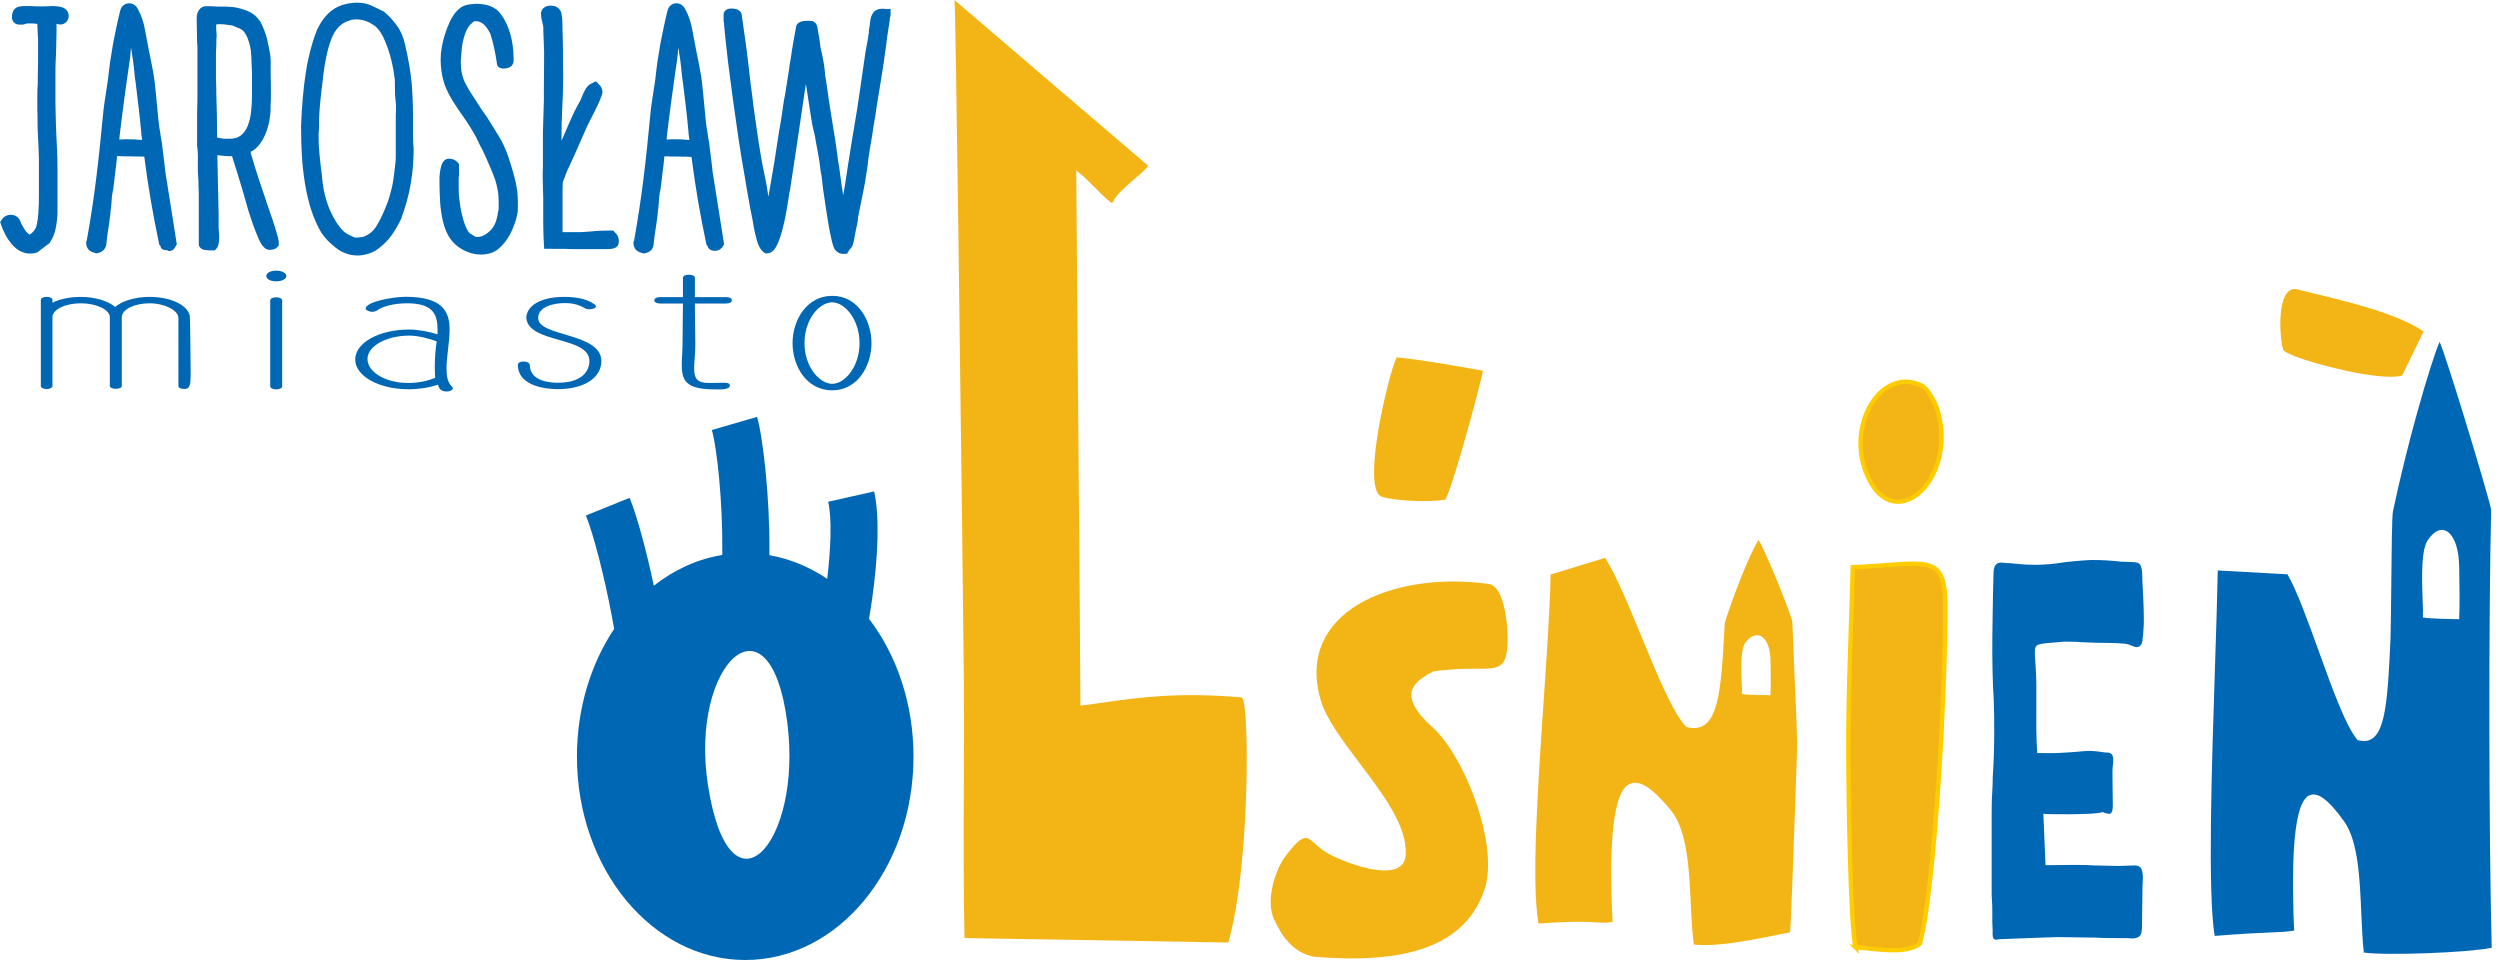
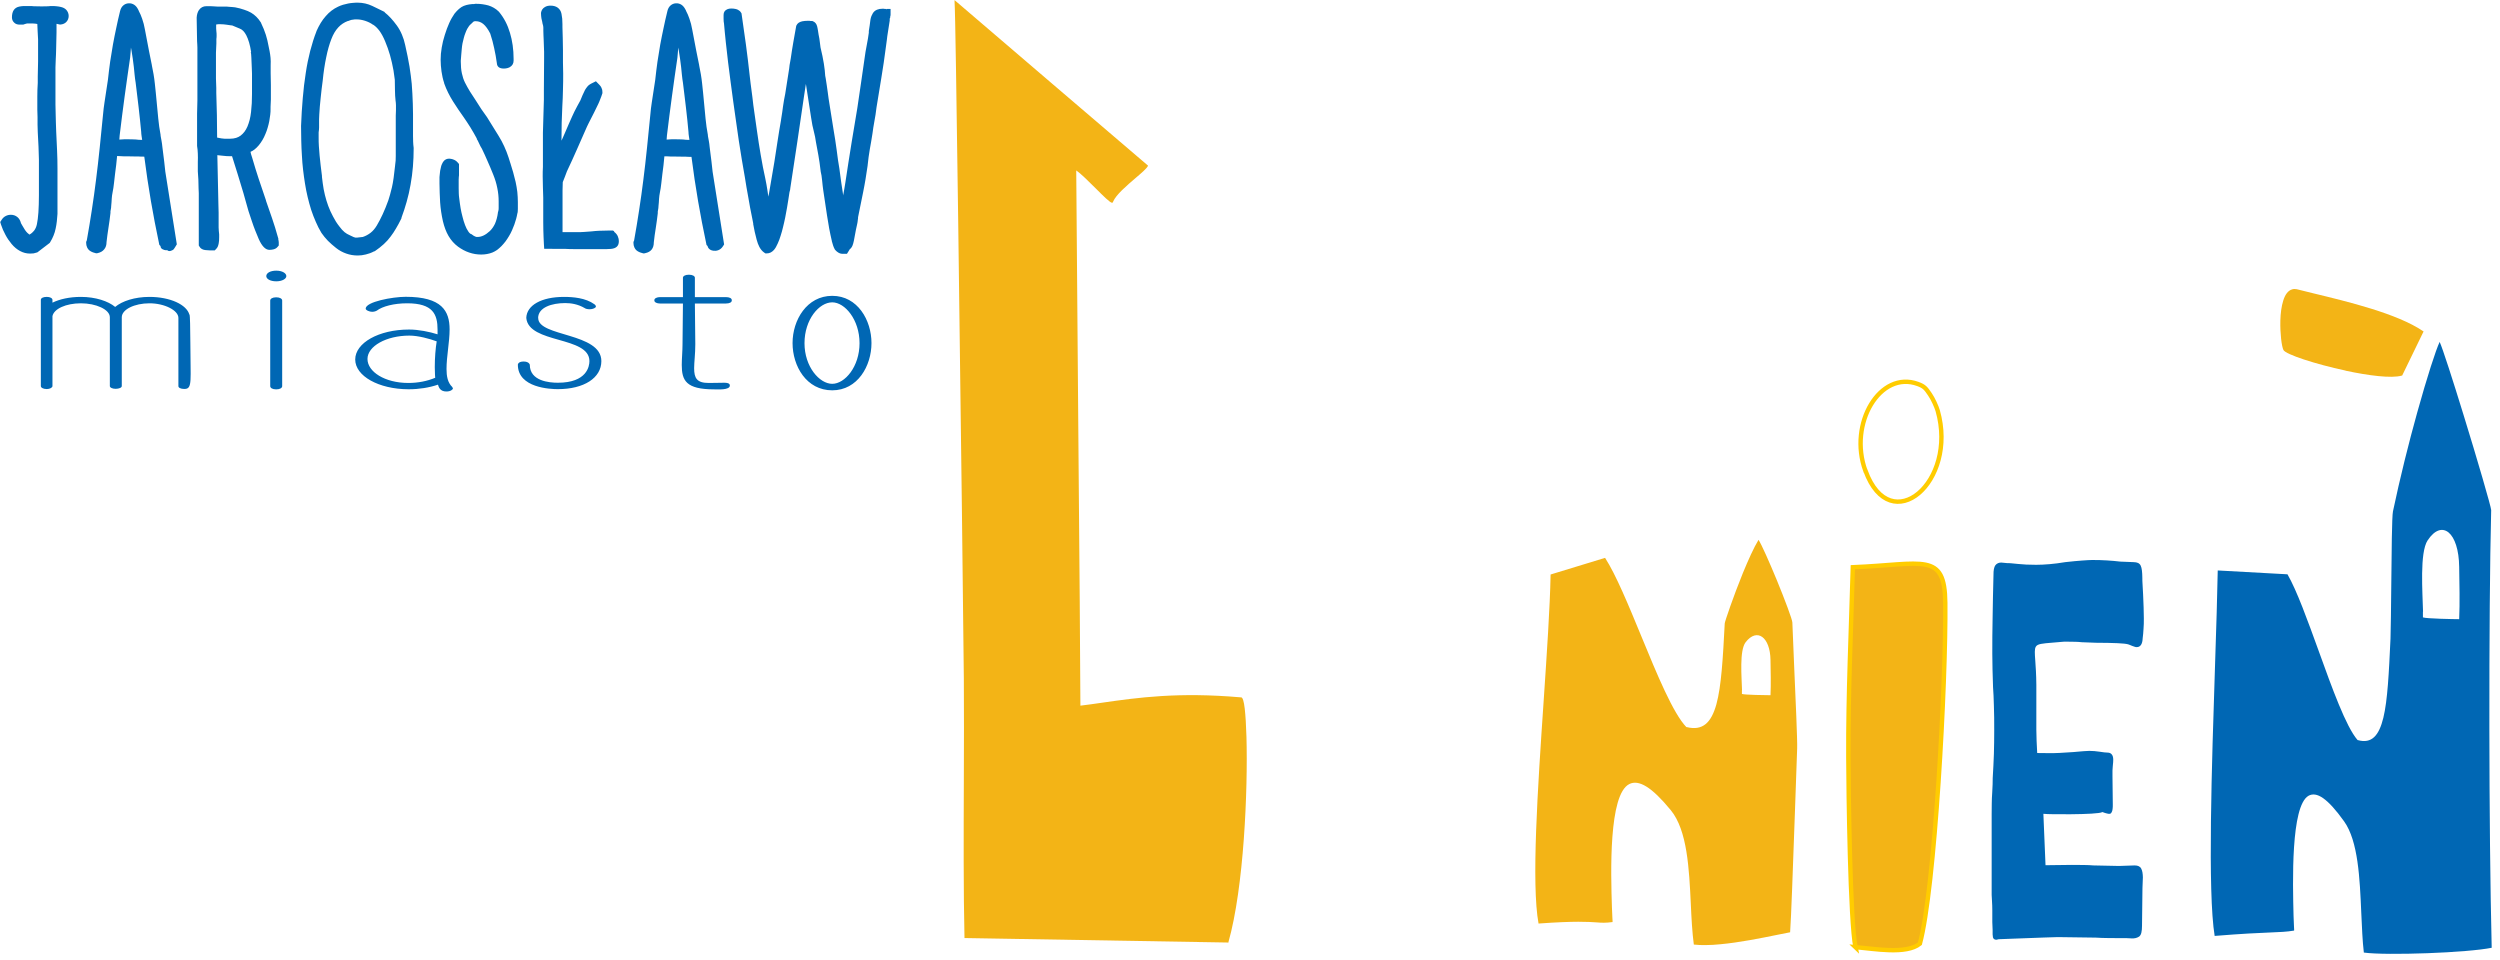
<svg xmlns="http://www.w3.org/2000/svg" width="125" height="48" viewBox="0 0 125 48" fill="none">
  <g id="Logo" clip-path="url(#clip0_4121_48538)">
-     <path id="Vector" d="M35.395 39.234C36.472 46.262 40.151 42.188 39.362 36.11C38.487 29.386 34.467 33.188 35.395 39.234ZM43.707 24.571C43.995 25.845 43.894 27.919 43.611 29.914C43.563 30.255 43.51 30.602 43.451 30.938C44.833 32.75 45.675 35.171 45.675 37.827C45.675 40.637 44.736 43.175 43.212 45.02C41.687 46.865 39.586 48 37.261 48C34.936 48 32.835 46.859 31.31 45.02C29.791 43.18 28.847 40.637 28.847 37.827C28.847 35.411 29.545 33.188 30.708 31.444C30.67 31.225 30.628 30.996 30.585 30.772C30.217 28.821 29.684 26.736 29.295 25.776L31.481 24.891C31.849 25.792 32.318 27.52 32.691 29.285C33.704 28.49 34.867 27.951 36.114 27.749V27.498C36.136 25.163 35.858 22.406 35.592 21.5L37.853 20.844C38.162 21.899 38.492 24.982 38.471 27.514C38.471 27.594 38.471 27.68 38.471 27.759C39.506 27.941 40.481 28.351 41.361 28.943C41.542 27.408 41.601 25.941 41.409 25.088L43.707 24.571Z" fill="#0067B4" />
    <path id="Vector_2" d="M41.612 15.117C42.246 15.117 42.977 15.986 42.977 17.159C42.977 18.332 42.246 19.191 41.612 19.191C40.977 19.191 40.225 18.343 40.225 17.159C40.225 15.975 40.956 15.117 41.612 15.117ZM41.612 19.516C42.881 19.516 43.574 18.295 43.574 17.154C43.574 16.013 42.881 14.792 41.612 14.792C40.343 14.792 39.628 16.002 39.628 17.154C39.628 18.305 40.322 19.516 41.612 19.516ZM36.301 15.175C36.472 15.175 36.589 15.117 36.589 15.026V15.005C36.589 14.914 36.472 14.856 36.301 14.856H34.744V13.885C34.744 13.805 34.627 13.736 34.456 13.736H34.435C34.264 13.736 34.147 13.805 34.147 13.885V14.856H32.99C32.856 14.856 32.718 14.914 32.718 15.005V15.026C32.718 15.117 32.851 15.175 32.99 15.175H34.147L34.126 17.207C34.126 17.57 34.088 17.927 34.088 18.247C34.088 19.025 34.301 19.468 35.704 19.468C35.874 19.468 36.493 19.516 36.493 19.276C36.493 19.153 36.338 19.137 36.205 19.137C35.896 19.137 35.858 19.148 35.437 19.148C34.84 19.148 34.707 18.908 34.707 18.407C34.707 18.108 34.765 17.708 34.765 17.207L34.744 15.175H36.301ZM26.906 15.906C26.906 15.367 27.599 15.154 28.255 15.154C28.543 15.154 28.889 15.202 29.236 15.405C29.273 15.437 29.369 15.463 29.487 15.463C29.641 15.463 29.796 15.394 29.796 15.325C29.796 15.266 29.721 15.213 29.721 15.213C29.279 14.893 28.644 14.845 28.201 14.845C27.066 14.845 26.335 15.266 26.314 15.895C26.431 17.196 29.471 16.797 29.471 18.055C29.471 18.305 29.353 19.137 27.892 19.137C27.471 19.137 26.49 19.057 26.49 18.236C26.49 18.247 26.469 18.076 26.181 18.076C25.893 18.076 25.893 18.236 25.893 18.236C25.893 19.399 27.53 19.457 27.892 19.457C29.199 19.457 30.068 18.897 30.068 18.055C30.068 16.626 26.911 16.845 26.911 15.906H26.906ZM21.766 18.887C21.36 19.057 20.902 19.148 20.417 19.148C19.244 19.148 18.374 18.588 18.374 17.948C18.374 17.308 19.318 16.78 20.47 16.78C20.913 16.78 21.488 16.94 21.835 17.068C21.776 17.42 21.739 17.9 21.739 18.359C21.739 18.657 21.76 18.887 21.76 18.887H21.766ZM22.613 19.351C22.384 19.132 22.326 18.812 22.326 18.449C22.326 17.82 22.48 17.1 22.48 16.471C22.48 15.549 22.096 14.84 20.283 14.84C19.627 14.84 18.284 15.09 18.284 15.431C18.284 15.511 18.476 15.591 18.609 15.591C18.742 15.591 18.838 15.533 18.838 15.533C19.126 15.314 19.702 15.165 20.358 15.165C21.648 15.165 21.878 15.714 21.878 16.487V16.716C21.472 16.588 20.934 16.477 20.454 16.477C18.934 16.477 17.761 17.148 17.761 17.975C17.761 18.801 18.934 19.457 20.417 19.463H20.438C20.955 19.463 21.456 19.383 21.899 19.233C21.936 19.351 21.995 19.575 22.32 19.575C22.533 19.575 22.645 19.473 22.645 19.425C22.645 19.383 22.608 19.356 22.608 19.356L22.613 19.351ZM14.317 13.805C14.317 13.656 14.103 13.533 13.815 13.533C13.506 13.533 13.314 13.656 13.314 13.805C13.314 13.944 13.506 14.066 13.815 14.066C14.103 14.066 14.317 13.944 14.317 13.805ZM13.511 19.308C13.511 19.399 13.629 19.468 13.799 19.468H13.821C13.991 19.468 14.109 19.399 14.109 19.308V15.026C14.109 14.936 13.991 14.866 13.821 14.866H13.799C13.629 14.866 13.511 14.936 13.511 15.026V19.308ZM9.47 15.735C9.336 15.234 8.51 14.845 7.47 14.845C6.74 14.845 6.105 15.053 5.758 15.346C5.412 15.058 4.777 14.845 4.047 14.845C3.471 14.845 2.986 14.957 2.623 15.133V14.994C2.623 14.904 2.49 14.845 2.351 14.845H2.33C2.159 14.845 2.042 14.904 2.042 14.994V19.303C2.042 19.383 2.159 19.452 2.33 19.452H2.351C2.485 19.452 2.623 19.383 2.623 19.303V15.805C2.698 15.442 3.295 15.165 4.047 15.165C4.799 15.165 5.492 15.474 5.492 15.863V19.303C5.492 19.383 5.625 19.441 5.78 19.441C5.95 19.441 6.089 19.383 6.089 19.303V15.863C6.089 15.474 6.724 15.165 7.475 15.165C8.227 15.165 8.92 15.517 8.92 15.895V19.308C8.92 19.388 9.038 19.447 9.208 19.447H9.23C9.635 19.447 9.518 18.999 9.518 17.154C9.518 16.413 9.496 15.751 9.48 15.735H9.47Z" fill="#0067B4" />
    <path id="Vector_3" fill-rule="evenodd" clip-rule="evenodd" d="M61.384 47.126L48.224 46.902V46.865C48.171 44.593 48.182 41.762 48.192 38.936C48.198 37.23 48.203 35.523 48.192 33.95C48.187 32.799 48.038 20.503 47.91 11.054C47.83 5.205 47.761 0.443 47.728 0.091V0.006C50.949 2.763 54.17 5.525 57.401 8.281L57.39 8.308C57.332 8.425 57.086 8.639 56.793 8.889C56.351 9.268 55.796 9.737 55.652 10.089C55.652 10.121 55.631 10.137 55.599 10.137C55.503 10.137 55.161 9.796 54.783 9.417C54.426 9.06 54.031 8.671 53.812 8.521C53.812 9.092 53.861 15.107 53.914 21.324C53.967 27.477 54.02 33.822 54.02 35.283C54.383 35.241 54.74 35.187 55.114 35.134C56.905 34.878 58.91 34.596 62.029 34.867C62.04 34.867 62.045 34.867 62.056 34.867C62.136 34.867 62.195 35.07 62.237 35.433C62.275 35.774 62.307 36.259 62.323 36.846C62.397 39.533 62.195 44.369 61.422 47.105V47.131H61.384V47.126Z" fill="#F3B416" />
-     <path id="Vector_4" fill-rule="evenodd" clip-rule="evenodd" d="M64.412 47.099C64.103 46.763 63.89 46.357 63.714 45.989C63.511 45.568 63.495 45.035 63.586 44.523C63.703 43.83 64.002 43.169 64.247 42.843C65.004 41.841 65.239 41.777 65.564 42.022C65.623 42.07 65.692 42.129 65.761 42.193C65.948 42.364 66.193 42.582 66.567 42.764C67.281 43.11 68.305 43.483 69.105 43.521C69.366 43.531 69.601 43.51 69.787 43.441C69.974 43.371 70.118 43.254 70.203 43.078C70.251 42.977 70.283 42.859 70.288 42.716C70.358 41.297 69.137 39.687 67.974 38.151C67.121 37.021 66.295 35.928 66.028 34.979C65.826 34.291 65.783 33.656 65.863 33.08C65.991 32.185 66.433 31.427 67.094 30.825C67.756 30.222 68.635 29.774 69.649 29.481C71.083 29.065 72.779 28.964 74.474 29.204C74.767 29.262 74.975 29.599 75.119 30.046C75.311 30.654 75.386 31.454 75.381 31.982C75.365 33.438 74.981 33.438 73.792 33.438C73.258 33.438 72.555 33.438 71.648 33.576C71.19 33.827 70.72 34.104 70.598 34.531C70.475 34.957 70.704 35.538 71.659 36.402C72.427 37.08 73.312 38.631 73.861 40.295C74.33 41.702 74.559 43.195 74.282 44.299C73.813 45.872 72.763 46.848 71.275 47.386C69.793 47.92 67.878 48.021 65.681 47.834C65.132 47.722 64.732 47.445 64.423 47.109" fill="#F3B416" />
    <path id="Vector_5" fill-rule="evenodd" clip-rule="evenodd" d="M92.769 47.355C93.697 47.435 95.312 47.739 95.995 47.184C96.736 44.465 97.307 34.115 97.264 30.132C97.237 27.572 96.182 28.218 92.641 28.362C92.556 31.449 92.401 34.739 92.417 37.853C92.422 39.543 92.508 46.091 92.774 47.36L92.769 47.355Z" fill="#F3B416" />
    <path id="Vector_6" d="M92.769 47.355C93.697 47.435 95.312 47.739 95.995 47.184C96.736 44.465 97.307 34.115 97.264 30.132C97.237 27.572 96.182 28.218 92.641 28.362C92.556 31.449 92.401 34.739 92.417 37.853C92.422 39.543 92.508 46.091 92.774 47.36L92.769 47.355Z" stroke="#FFCC00" stroke-width="0.22" stroke-miterlimit="22.93" />
-     <path id="Vector_7" fill-rule="evenodd" clip-rule="evenodd" d="M93.275 23.541C94.528 26.97 97.898 24.112 96.885 20.534C96.826 20.331 96.645 19.931 96.496 19.718C96.288 19.409 96.213 19.318 95.898 19.201C94.006 18.503 92.406 21.174 93.27 23.541H93.275Z" fill="#F3B416" />
    <path id="Vector_8" d="M93.275 23.541C94.528 26.97 97.898 24.112 96.885 20.534C96.826 20.331 96.645 19.931 96.496 19.718C96.288 19.409 96.213 19.318 95.898 19.201C94.006 18.503 92.406 21.174 93.27 23.541H93.275Z" stroke="#FFCC00" stroke-width="0.22" stroke-miterlimit="22.93" />
    <path id="Vector_9" fill-rule="evenodd" clip-rule="evenodd" d="M87.101 34.505C87.085 33.871 86.962 32.522 87.282 32.111C87.853 31.375 88.508 31.85 88.525 33.002C88.535 33.567 88.551 34.196 88.525 34.761C88.333 34.761 87.213 34.745 87.096 34.697V34.505H87.101ZM84.323 36.361C83.656 35.673 82.851 33.721 82.062 31.802C81.427 30.261 80.798 28.736 80.254 27.893L77.53 28.725C77.498 30.389 77.343 32.66 77.183 35.044C76.885 39.432 76.564 44.199 76.927 46.177C78.777 46.044 79.412 46.092 79.823 46.119C80.089 46.14 80.265 46.151 80.628 46.103C80.638 46.097 80.606 45.809 80.596 45.356C80.542 43.65 80.425 39.725 81.465 39.203C81.699 39.086 81.977 39.117 82.323 39.331C82.659 39.539 83.059 39.923 83.544 40.514C84.365 41.522 84.456 43.431 84.541 45.202C84.573 45.921 84.611 46.625 84.691 47.228C84.877 47.249 85.08 47.26 85.293 47.254C85.522 47.254 85.768 47.238 86.024 47.212C86.962 47.126 88.023 46.913 88.887 46.737C89.111 46.694 89.319 46.652 89.506 46.614C89.559 45.884 89.644 43.458 89.746 40.611L89.858 37.416C89.874 37.049 89.778 34.884 89.703 33.194C89.655 32.116 89.618 31.231 89.618 31.125C89.618 30.986 89.244 29.989 88.839 29.002C88.471 28.112 88.082 27.232 87.927 26.992C87.693 27.371 87.41 28.005 87.138 28.666C86.664 29.834 86.242 31.077 86.237 31.167C86.146 32.922 86.066 34.308 85.821 35.209C85.565 36.132 85.139 36.553 84.339 36.355H84.328L84.323 36.345V36.361Z" fill="#F3B416" />
    <path id="Vector_10" d="M2.826 1.194V1.62C2.826 1.791 2.821 1.946 2.815 2.095L2.805 2.527C2.805 2.676 2.794 2.81 2.789 2.932C2.783 3.076 2.778 3.22 2.773 3.364C2.773 3.487 2.773 3.641 2.773 3.833V5.225L2.783 5.678L2.794 6.126L2.81 6.585L2.853 7.507C2.858 7.656 2.863 7.811 2.869 7.971C2.869 8.152 2.874 8.307 2.874 8.43V10.691C2.863 10.829 2.853 10.952 2.842 11.064C2.826 11.192 2.81 11.309 2.783 11.426C2.757 11.549 2.725 11.666 2.677 11.778C2.634 11.89 2.576 11.997 2.512 12.104L2.485 12.146L1.872 12.615L1.84 12.626C1.797 12.642 1.738 12.658 1.68 12.669C1.626 12.674 1.568 12.679 1.504 12.679C1.328 12.679 1.162 12.637 1.003 12.551C0.853 12.471 0.709 12.354 0.581 12.2C0.464 12.056 0.357 11.906 0.272 11.741C0.181 11.576 0.107 11.405 0.048 11.224L0.011 11.101L0.08 10.994C0.133 10.909 0.197 10.845 0.283 10.802C0.363 10.76 0.448 10.739 0.544 10.739C0.667 10.739 0.768 10.776 0.859 10.845C0.944 10.909 1.003 11.005 1.04 11.122V11.144C1.072 11.192 1.099 11.24 1.125 11.293C1.162 11.357 1.205 11.426 1.248 11.496C1.285 11.554 1.328 11.602 1.37 11.645C1.402 11.677 1.434 11.704 1.472 11.73C1.568 11.677 1.642 11.613 1.701 11.538C1.77 11.448 1.818 11.341 1.845 11.213C1.877 11.058 1.904 10.861 1.92 10.621C1.936 10.376 1.946 10.088 1.946 9.757V7.992L1.936 7.662L1.925 7.326L1.888 6.606L1.877 6.233V5.86L1.866 5.486V4.83C1.866 4.612 1.872 4.383 1.888 4.143V3.828L1.904 3.071V2.778V2.367V1.967L1.882 1.567L1.866 1.199L1.77 1.183C1.728 1.183 1.68 1.173 1.632 1.173C1.594 1.173 1.546 1.173 1.488 1.173C1.429 1.173 1.386 1.173 1.36 1.173L1.312 1.183C1.312 1.183 1.253 1.199 1.205 1.215L1.162 1.231H0.981C0.88 1.231 0.795 1.205 0.731 1.151C0.645 1.082 0.597 0.986 0.597 0.869C0.597 0.559 0.72 0.383 0.96 0.33C1.024 0.314 1.093 0.309 1.168 0.303C1.237 0.303 1.301 0.303 1.376 0.303H1.493C1.562 0.303 1.632 0.303 1.701 0.314H1.77C1.978 0.319 2.192 0.325 2.4 0.314L2.522 0.303H2.602C2.677 0.303 2.757 0.303 2.837 0.314C2.911 0.319 2.986 0.335 3.055 0.351C3.167 0.378 3.253 0.426 3.317 0.495C3.391 0.581 3.434 0.682 3.434 0.799C3.434 0.917 3.391 1.023 3.311 1.103C3.242 1.173 3.146 1.215 3.034 1.226H2.986L2.847 1.194H2.826ZM6.009 0.538C6.036 0.431 6.084 0.346 6.153 0.282C6.228 0.213 6.324 0.17 6.431 0.165C6.537 0.159 6.633 0.186 6.719 0.245C6.793 0.298 6.852 0.367 6.9 0.463L6.932 0.522V0.533C7.001 0.661 7.06 0.794 7.108 0.938C7.166 1.103 7.214 1.285 7.246 1.477L7.449 2.543L7.593 3.257V3.268C7.625 3.412 7.652 3.561 7.678 3.711C7.705 3.871 7.726 4.025 7.742 4.18L7.79 4.638L7.913 5.929C7.924 6.051 7.94 6.185 7.961 6.334C7.982 6.473 8.004 6.611 8.03 6.75V6.777V6.787C8.046 6.878 8.062 6.963 8.078 7.049C8.094 7.145 8.11 7.241 8.116 7.326L8.148 7.582C8.196 7.918 8.228 8.243 8.265 8.579L8.841 12.216L8.745 12.375C8.702 12.45 8.681 12.482 8.601 12.519C8.473 12.578 8.42 12.557 8.361 12.509H8.334C8.292 12.509 8.265 12.514 8.217 12.498C8.068 12.45 8.03 12.397 8.025 12.301L7.966 12.242L7.95 12.162C7.876 11.8 7.806 11.448 7.737 11.106C7.668 10.749 7.604 10.397 7.545 10.051C7.486 9.699 7.428 9.331 7.369 8.952C7.321 8.616 7.268 8.243 7.214 7.832C7.129 7.832 7.017 7.832 6.884 7.822H6.703L6.361 7.816C6.324 7.816 6.265 7.816 6.185 7.816L5.855 7.8C5.828 8.099 5.796 8.392 5.753 8.691C5.716 8.963 5.689 9.352 5.631 9.608C5.62 9.661 5.609 9.709 5.604 9.763C5.599 9.816 5.593 9.869 5.588 9.917L5.577 10.104L5.562 10.275C5.562 10.349 5.551 10.424 5.535 10.504C5.535 10.525 5.53 10.541 5.524 10.562C5.524 10.589 5.524 10.616 5.524 10.643C5.498 10.893 5.46 11.144 5.423 11.389C5.402 11.517 5.386 11.634 5.37 11.752C5.354 11.864 5.343 11.981 5.327 12.104C5.327 12.253 5.29 12.37 5.21 12.466C5.135 12.562 5.028 12.621 4.895 12.653L4.847 12.663H4.799C4.751 12.647 4.703 12.637 4.655 12.621C4.607 12.605 4.564 12.583 4.522 12.557C4.447 12.514 4.394 12.45 4.356 12.37C4.324 12.301 4.308 12.226 4.308 12.146V12.093L4.34 12.018C4.431 11.506 4.516 11.005 4.591 10.504C4.671 9.992 4.74 9.48 4.804 8.974C4.868 8.478 4.927 7.944 4.986 7.385C5.044 6.819 5.103 6.249 5.156 5.684C5.162 5.604 5.172 5.518 5.183 5.422C5.194 5.332 5.21 5.23 5.226 5.113C5.279 4.74 5.338 4.367 5.396 3.993C5.428 3.673 5.471 3.369 5.508 3.081C5.551 2.794 5.599 2.511 5.647 2.228C5.7 1.946 5.753 1.668 5.812 1.402C5.865 1.141 5.929 0.858 6.004 0.554L6.009 0.538ZM6.505 2.89L6.367 3.849L6.233 4.809C6.185 5.161 6.143 5.486 6.105 5.78C6.073 6.051 6.031 6.377 5.983 6.771L5.967 6.979L6.228 6.963C6.297 6.963 6.351 6.963 6.383 6.963C6.468 6.963 6.564 6.963 6.665 6.969C6.756 6.969 6.847 6.979 6.937 6.99C6.996 6.995 7.049 6.995 7.108 6.995C7.092 6.873 7.06 6.713 7.06 6.595L7.001 6.004L6.932 5.374C6.911 5.188 6.889 4.98 6.857 4.75C6.831 4.511 6.804 4.303 6.783 4.137C6.74 3.897 6.719 3.604 6.692 3.353C6.676 3.209 6.655 3.071 6.639 2.938C6.617 2.799 6.596 2.66 6.575 2.527L6.548 2.378L6.527 2.65L6.505 2.89ZM13.059 1.162C13.101 1.253 13.144 1.349 13.187 1.45C13.224 1.546 13.261 1.647 13.293 1.743C13.325 1.85 13.352 1.94 13.368 2.015C13.389 2.1 13.405 2.186 13.421 2.271L13.48 2.559C13.501 2.666 13.517 2.783 13.528 2.895C13.538 3.007 13.538 3.124 13.533 3.252C13.533 3.364 13.533 3.503 13.533 3.668C13.533 3.828 13.538 4.02 13.544 4.244V4.702C13.544 4.756 13.544 4.846 13.544 4.974L13.528 5.342V5.438C13.528 5.529 13.528 5.63 13.512 5.737C13.501 5.833 13.485 5.94 13.464 6.057C13.442 6.169 13.416 6.275 13.384 6.382C13.352 6.494 13.315 6.601 13.272 6.697C13.229 6.809 13.176 6.91 13.123 7.001C13.064 7.097 13.005 7.187 12.941 7.262C12.872 7.347 12.797 7.417 12.717 7.481C12.653 7.529 12.589 7.566 12.525 7.592C12.536 7.656 12.563 7.752 12.605 7.875C12.669 8.088 12.723 8.275 12.776 8.446C12.829 8.622 12.883 8.787 12.931 8.931L13.299 10.019V10.035L13.602 10.909C13.656 11.064 13.704 11.213 13.752 11.368C13.794 11.512 13.848 11.688 13.906 11.896L13.917 11.933V11.992L13.928 12.024C13.933 12.05 13.938 12.082 13.938 12.114V12.274L13.874 12.349C13.821 12.413 13.752 12.45 13.661 12.471C13.608 12.482 13.544 12.493 13.469 12.493C13.277 12.493 13.096 12.311 12.936 11.949C12.877 11.816 12.819 11.677 12.76 11.522C12.701 11.373 12.643 11.213 12.589 11.048C12.531 10.877 12.477 10.712 12.424 10.552C12.376 10.392 12.328 10.227 12.285 10.061L12.173 9.661C11.992 9.043 11.795 8.424 11.603 7.811H11.512C11.405 7.811 11.272 7.806 11.107 7.784L10.867 7.758L10.92 10.211C10.926 10.354 10.931 10.493 10.931 10.637C10.931 10.776 10.931 10.904 10.931 11.026C10.931 11.138 10.931 11.256 10.931 11.373C10.931 11.485 10.947 11.602 10.958 11.72C10.958 11.768 10.958 11.816 10.958 11.864C10.958 11.981 10.952 12.082 10.936 12.162C10.915 12.285 10.878 12.375 10.819 12.434L10.739 12.519H10.483L10.339 12.509C10.28 12.509 10.227 12.498 10.184 12.487C10.094 12.461 10.024 12.413 9.982 12.343L9.939 12.274V9.656L9.929 9.432C9.923 9.267 9.918 9.112 9.918 8.974C9.907 8.846 9.897 8.712 9.891 8.568C9.891 8.419 9.891 8.264 9.891 8.104C9.897 7.955 9.897 7.811 9.891 7.678C9.886 7.545 9.875 7.417 9.854 7.299V7.273V6.02V5.684L9.87 5.022V4.692V2.708C9.87 2.575 9.87 2.468 9.87 2.378C9.87 2.276 9.859 2.17 9.854 2.058C9.854 1.668 9.833 1.274 9.833 0.885C9.843 0.725 9.881 0.602 9.945 0.506C10.035 0.378 10.158 0.309 10.318 0.309C10.376 0.309 10.446 0.309 10.52 0.309C10.584 0.309 10.643 0.314 10.707 0.319C10.755 0.319 10.819 0.33 10.888 0.33C10.947 0.33 11.032 0.33 11.144 0.33H11.283C11.32 0.33 11.379 0.33 11.459 0.341C11.55 0.351 11.672 0.351 11.758 0.367C11.923 0.399 12.072 0.437 12.205 0.485C12.344 0.527 12.456 0.581 12.552 0.634C12.744 0.746 12.904 0.906 13.037 1.114L13.053 1.141L13.059 1.162ZM12.557 2.607C12.504 2.244 12.419 1.967 12.312 1.759C12.221 1.588 12.12 1.482 11.997 1.434L11.614 1.274L11.518 1.263C11.464 1.258 11.405 1.247 11.342 1.237C11.235 1.221 11.123 1.21 11.006 1.21C10.926 1.21 10.862 1.21 10.808 1.226V1.263C10.808 1.327 10.808 1.386 10.808 1.429C10.808 1.482 10.814 1.53 10.819 1.572C10.83 1.636 10.83 1.706 10.83 1.77C10.83 1.828 10.83 1.887 10.819 1.951V2.17L10.798 2.634V2.858V3.695V3.929L10.814 4.399V4.644C10.84 5.401 10.856 6.126 10.856 6.878C10.899 6.889 10.952 6.894 10.99 6.905C11.011 6.91 11.038 6.915 11.08 6.921C11.123 6.926 11.176 6.931 11.235 6.937H11.496C11.614 6.937 11.715 6.921 11.806 6.894C11.891 6.867 11.965 6.83 12.029 6.782C12.099 6.729 12.163 6.665 12.221 6.59C12.28 6.515 12.328 6.425 12.371 6.329C12.413 6.227 12.451 6.115 12.483 5.993C12.515 5.87 12.536 5.737 12.552 5.604C12.568 5.454 12.579 5.31 12.589 5.161C12.595 5.017 12.6 4.868 12.6 4.702V3.679L12.589 3.38L12.568 2.884C12.568 2.82 12.563 2.762 12.557 2.719C12.557 2.682 12.547 2.65 12.541 2.623V2.607H12.557ZM19.228 0.613C19.334 0.698 19.441 0.794 19.542 0.906C19.644 1.018 19.745 1.141 19.841 1.274C19.942 1.413 20.028 1.567 20.097 1.732C20.166 1.892 20.22 2.068 20.257 2.244C20.3 2.426 20.337 2.618 20.38 2.815C20.417 3.002 20.449 3.177 20.476 3.332C20.502 3.487 20.523 3.641 20.54 3.785C20.555 3.924 20.572 4.063 20.587 4.191C20.598 4.34 20.609 4.505 20.619 4.681C20.63 4.841 20.636 5.012 20.641 5.193C20.646 5.364 20.651 5.534 20.651 5.71C20.651 5.924 20.651 6.094 20.651 6.217V6.803C20.651 6.905 20.651 7.001 20.657 7.091C20.657 7.187 20.673 7.289 20.683 7.395V7.422C20.683 8.035 20.636 8.638 20.529 9.229C20.476 9.528 20.412 9.816 20.332 10.093C20.257 10.36 20.172 10.621 20.076 10.877V10.904L20.049 10.962C19.969 11.128 19.884 11.282 19.798 11.426C19.713 11.57 19.628 11.704 19.532 11.826C19.436 11.96 19.324 12.082 19.191 12.205C19.057 12.327 18.908 12.445 18.743 12.557L18.721 12.567H18.705C18.567 12.642 18.428 12.69 18.295 12.722C18.156 12.759 18.017 12.775 17.884 12.775C17.687 12.775 17.495 12.743 17.314 12.679C17.132 12.615 16.962 12.525 16.802 12.397C16.652 12.279 16.519 12.162 16.396 12.04C16.274 11.912 16.167 11.784 16.076 11.65L16.066 11.634C15.964 11.464 15.869 11.282 15.789 11.09C15.703 10.898 15.629 10.701 15.559 10.493C15.495 10.291 15.437 10.077 15.383 9.853C15.33 9.635 15.287 9.411 15.25 9.181C15.213 8.952 15.181 8.723 15.154 8.488C15.127 8.254 15.106 8.014 15.095 7.768C15.079 7.534 15.069 7.289 15.063 7.038C15.058 6.771 15.053 6.531 15.053 6.307V6.297C15.069 5.812 15.101 5.353 15.138 4.91C15.175 4.468 15.223 4.052 15.287 3.657C15.346 3.257 15.421 2.89 15.511 2.543C15.602 2.196 15.703 1.871 15.821 1.572V1.562C15.954 1.263 16.103 1.013 16.285 0.81C16.466 0.597 16.674 0.442 16.903 0.335C16.978 0.298 17.063 0.266 17.148 0.239C17.234 0.213 17.324 0.191 17.41 0.175C17.489 0.159 17.575 0.149 17.66 0.143C17.751 0.133 17.825 0.133 17.895 0.133C18.017 0.133 18.14 0.149 18.263 0.175C18.385 0.202 18.503 0.245 18.615 0.298L18.902 0.437L19.217 0.591L19.238 0.607L19.228 0.613ZM18.657 1.242C18.593 1.194 18.529 1.157 18.465 1.125C18.401 1.093 18.332 1.066 18.252 1.039C18.172 1.013 18.097 0.997 18.033 0.986C17.969 0.975 17.9 0.97 17.831 0.97H17.74L17.628 0.986C17.596 0.986 17.559 0.997 17.527 1.007C17.484 1.018 17.447 1.034 17.41 1.05H17.393C17.207 1.119 17.047 1.226 16.914 1.37C16.775 1.519 16.658 1.716 16.567 1.956C16.466 2.218 16.38 2.516 16.311 2.863C16.236 3.215 16.178 3.604 16.135 4.036L16.082 4.447L16.034 4.889C16.018 5.033 16.002 5.182 15.991 5.326C15.98 5.476 15.97 5.609 15.964 5.721C15.959 5.817 15.954 5.892 15.954 5.956C15.954 6.025 15.954 6.089 15.954 6.147C15.954 6.222 15.954 6.302 15.954 6.382C15.954 6.457 15.943 6.537 15.932 6.617V6.862C15.932 7.011 15.932 7.155 15.943 7.299C15.954 7.454 15.964 7.608 15.98 7.774C15.996 7.923 16.012 8.094 16.034 8.28C16.055 8.472 16.076 8.648 16.098 8.798C16.098 8.814 16.098 8.824 16.098 8.846C16.119 9.059 16.151 9.261 16.183 9.459C16.221 9.661 16.268 9.853 16.322 10.029C16.375 10.211 16.444 10.386 16.519 10.557C16.599 10.733 16.695 10.909 16.796 11.08C16.85 11.165 16.908 11.245 16.962 11.314C17.01 11.378 17.058 11.437 17.1 11.485C17.143 11.533 17.186 11.57 17.228 11.608C17.266 11.64 17.308 11.666 17.351 11.693L17.521 11.778C17.57 11.805 17.623 11.826 17.681 11.853C17.708 11.864 17.74 11.874 17.767 11.88C17.799 11.88 17.825 11.88 17.857 11.88L18.14 11.848C18.284 11.8 18.412 11.73 18.529 11.64C18.652 11.544 18.753 11.421 18.839 11.277C18.94 11.112 19.036 10.92 19.132 10.717C19.228 10.509 19.324 10.275 19.414 10.024C19.441 9.944 19.468 9.848 19.5 9.741C19.532 9.629 19.564 9.507 19.596 9.368C19.628 9.24 19.654 9.08 19.681 8.894C19.708 8.702 19.734 8.494 19.756 8.27V8.259C19.766 8.184 19.777 8.11 19.782 8.035C19.782 7.966 19.788 7.891 19.788 7.811V5.785L19.798 5.508C19.798 5.422 19.798 5.342 19.798 5.262C19.798 5.182 19.788 5.102 19.777 5.022C19.74 4.734 19.75 4.297 19.74 3.988L19.676 3.529C19.628 3.257 19.569 3.002 19.5 2.756C19.43 2.516 19.35 2.287 19.255 2.063C19.169 1.855 19.073 1.679 18.972 1.54C18.876 1.413 18.775 1.311 18.668 1.242L18.652 1.231L18.657 1.242ZM25.514 8.142C25.562 8.296 25.61 8.456 25.658 8.616C25.701 8.776 25.744 8.936 25.781 9.096C25.818 9.261 25.845 9.432 25.866 9.597C25.882 9.768 25.893 9.939 25.893 10.104V10.434C25.893 10.477 25.893 10.52 25.888 10.562C25.888 10.605 25.877 10.648 25.866 10.68C25.85 10.765 25.834 10.85 25.808 10.941C25.781 11.037 25.749 11.133 25.717 11.229C25.68 11.325 25.642 11.426 25.6 11.517C25.557 11.613 25.509 11.709 25.45 11.805C25.392 11.901 25.333 11.992 25.274 12.072C25.21 12.157 25.141 12.232 25.072 12.306C24.997 12.381 24.922 12.445 24.853 12.498C24.773 12.551 24.699 12.594 24.619 12.626C24.533 12.658 24.448 12.685 24.352 12.701C24.261 12.717 24.165 12.727 24.064 12.727C23.856 12.727 23.654 12.695 23.456 12.626C23.264 12.562 23.078 12.461 22.902 12.333C22.715 12.194 22.555 12.018 22.427 11.8C22.305 11.592 22.214 11.346 22.145 11.058C22.075 10.744 22.027 10.429 22.006 10.115C21.995 9.971 21.99 9.816 21.985 9.651C21.979 9.475 21.974 9.32 21.974 9.181V8.856L21.985 8.744L22 8.606C22 8.563 22.011 8.515 22.022 8.472C22.032 8.419 22.043 8.371 22.054 8.328C22.064 8.28 22.081 8.238 22.102 8.195C22.128 8.131 22.166 8.072 22.209 8.03C22.278 7.966 22.358 7.934 22.443 7.934C22.475 7.934 22.512 7.934 22.55 7.944C22.582 7.944 22.619 7.96 22.656 7.971C22.752 8.003 22.827 8.056 22.886 8.126L22.95 8.2V8.686C22.95 8.686 22.95 8.739 22.95 8.771C22.95 8.798 22.944 8.824 22.939 8.856V8.899L22.934 8.958V9.405C22.934 9.501 22.934 9.581 22.939 9.661C22.939 9.741 22.95 9.821 22.96 9.907L22.992 10.157L23.03 10.408C23.04 10.472 23.056 10.541 23.072 10.621C23.088 10.691 23.104 10.765 23.126 10.84C23.142 10.909 23.163 10.984 23.184 11.053C23.206 11.122 23.227 11.186 23.254 11.256C23.275 11.314 23.302 11.373 23.328 11.426C23.355 11.474 23.381 11.522 23.413 11.57C23.435 11.608 23.462 11.634 23.488 11.661C23.509 11.682 23.531 11.698 23.558 11.704L23.584 11.714L23.611 11.736C23.611 11.736 23.659 11.773 23.686 11.789C23.712 11.805 23.739 11.816 23.76 11.826C23.782 11.837 23.803 11.842 23.824 11.848C23.84 11.848 23.851 11.848 23.872 11.848C24.075 11.848 24.277 11.752 24.491 11.554C24.592 11.458 24.677 11.336 24.747 11.192C24.816 11.032 24.869 10.845 24.896 10.632V10.611L24.907 10.584C24.917 10.557 24.922 10.525 24.928 10.493C24.928 10.466 24.933 10.44 24.933 10.408V10.072C24.933 9.848 24.912 9.624 24.864 9.4C24.821 9.176 24.752 8.952 24.661 8.728C24.565 8.488 24.469 8.259 24.373 8.046C24.288 7.843 24.192 7.64 24.096 7.438C24.069 7.39 24.043 7.347 24.021 7.31C24 7.267 23.973 7.219 23.952 7.166L23.909 7.075L23.883 7.022L23.84 6.953V6.926C23.787 6.835 23.739 6.739 23.686 6.649C23.622 6.537 23.563 6.441 23.515 6.361C23.451 6.259 23.398 6.174 23.35 6.105C23.296 6.025 23.243 5.95 23.195 5.876C23.11 5.758 23.014 5.625 22.923 5.486C22.832 5.353 22.742 5.214 22.651 5.07C22.56 4.926 22.48 4.782 22.406 4.633C22.331 4.484 22.267 4.329 22.209 4.169V4.153C22.145 3.961 22.102 3.764 22.075 3.572C22.049 3.375 22.032 3.177 22.032 2.986C22.032 2.794 22.049 2.591 22.086 2.378C22.118 2.175 22.171 1.962 22.241 1.743C22.31 1.524 22.379 1.333 22.459 1.157C22.539 0.975 22.63 0.821 22.726 0.682L22.736 0.671C22.79 0.602 22.848 0.543 22.902 0.49C22.96 0.437 23.019 0.389 23.078 0.351C23.142 0.309 23.227 0.277 23.323 0.25C23.403 0.229 23.504 0.213 23.622 0.202C23.648 0.202 23.675 0.202 23.707 0.202C23.723 0.202 23.739 0.191 23.76 0.191C23.76 0.191 23.808 0.191 23.829 0.191C23.931 0.191 24.032 0.197 24.133 0.213C24.229 0.229 24.325 0.245 24.416 0.271C24.512 0.298 24.603 0.341 24.688 0.389C24.773 0.437 24.859 0.501 24.928 0.57L24.939 0.581L24.954 0.597C25.2 0.895 25.381 1.242 25.498 1.642C25.616 2.031 25.68 2.468 25.68 2.948V3.028C25.68 3.177 25.616 3.284 25.488 3.359C25.408 3.401 25.312 3.428 25.189 3.428C24.971 3.428 24.853 3.337 24.843 3.161C24.821 3.018 24.8 2.89 24.784 2.783C24.763 2.655 24.736 2.532 24.709 2.41C24.683 2.292 24.656 2.175 24.624 2.052C24.592 1.93 24.555 1.812 24.517 1.695L24.507 1.668C24.4 1.461 24.288 1.301 24.165 1.199C24.053 1.109 23.931 1.061 23.797 1.061C23.776 1.061 23.755 1.061 23.744 1.061C23.728 1.061 23.712 1.066 23.696 1.071L23.669 1.087C23.669 1.087 23.622 1.13 23.59 1.162L23.579 1.173L23.563 1.189C23.526 1.215 23.494 1.253 23.456 1.295C23.424 1.338 23.392 1.386 23.36 1.445C23.328 1.509 23.296 1.578 23.27 1.652C23.238 1.732 23.211 1.812 23.19 1.898C23.168 1.983 23.147 2.074 23.126 2.164C23.11 2.255 23.094 2.351 23.088 2.447L23.062 2.746L23.04 3.028V3.087C23.04 3.3 23.056 3.497 23.094 3.668C23.131 3.839 23.179 3.988 23.248 4.127C23.328 4.281 23.408 4.431 23.494 4.569C23.584 4.713 23.675 4.852 23.765 4.985L24.069 5.46L24.352 5.86L24.933 6.798C25.035 6.963 25.131 7.139 25.21 7.315C25.296 7.497 25.365 7.683 25.429 7.875L25.509 8.131L25.514 8.142ZM30.697 11.586C30.777 11.64 30.841 11.714 30.884 11.8C30.921 11.88 30.942 11.97 30.942 12.066C30.942 12.295 30.815 12.418 30.553 12.445C30.5 12.45 30.431 12.455 30.345 12.455C30.249 12.455 30.159 12.455 30.073 12.455H28.666C28.554 12.455 28.431 12.455 28.293 12.445H28.122C27.818 12.439 27.514 12.439 27.21 12.439L27.194 12.184L27.178 11.842L27.167 11.506C27.167 11.4 27.162 11.266 27.162 11.112V10.605V10.285C27.162 10.141 27.162 10.003 27.162 9.885C27.162 9.741 27.151 9.571 27.146 9.373C27.141 9.165 27.135 8.979 27.135 8.824C27.135 8.67 27.135 8.504 27.146 8.344V7.539V7.07V6.638L27.194 4.99V4.521L27.205 2.9V2.586L27.194 2.282L27.183 1.972C27.178 1.823 27.167 1.679 27.167 1.535C27.167 1.477 27.167 1.429 27.167 1.391C27.167 1.365 27.167 1.343 27.162 1.327C27.162 1.279 27.114 1.162 27.114 1.103C27.098 1.039 27.082 0.981 27.071 0.917C27.061 0.837 27.05 0.757 27.05 0.682V0.639C27.071 0.511 27.135 0.415 27.247 0.351C27.327 0.303 27.418 0.282 27.53 0.282C27.669 0.282 27.781 0.314 27.871 0.373C27.978 0.447 28.047 0.549 28.074 0.687C28.09 0.762 28.101 0.847 28.111 0.933C28.116 1.018 28.122 1.109 28.122 1.21V1.354L28.138 1.914L28.148 2.522V3.124L28.159 3.679C28.159 3.924 28.159 4.191 28.148 4.489C28.143 4.766 28.133 5.044 28.116 5.31C28.101 5.588 28.095 5.865 28.084 6.147C28.079 6.403 28.074 6.702 28.074 7.033L28.143 6.883L28.271 6.59C28.383 6.334 28.49 6.073 28.607 5.822L28.724 5.572L28.863 5.305L29.018 5.022C29.092 4.846 29.156 4.676 29.247 4.505L29.279 4.452L29.316 4.399C29.316 4.399 29.348 4.356 29.364 4.335C29.38 4.313 29.401 4.297 29.418 4.276C29.439 4.255 29.46 4.239 29.487 4.223C29.508 4.207 29.535 4.191 29.561 4.18L29.796 4.063L29.977 4.249C29.977 4.249 30.015 4.292 30.031 4.313C30.047 4.335 30.063 4.361 30.073 4.388C30.089 4.42 30.1 4.457 30.111 4.495C30.116 4.532 30.121 4.569 30.121 4.606V4.66L30.063 4.83L30.015 4.953L29.967 5.076L29.913 5.198C29.775 5.492 29.631 5.774 29.482 6.062L29.412 6.201L29.343 6.345C29.012 7.086 28.698 7.832 28.346 8.568C28.276 8.755 28.212 8.931 28.138 9.107L28.127 9.512V9.741V11.506V11.608C28.127 11.608 28.165 11.608 28.186 11.608H28.81C28.954 11.608 29.087 11.608 29.204 11.597C29.332 11.592 29.455 11.581 29.572 11.57C29.7 11.554 29.833 11.544 29.972 11.538C30.116 11.533 30.26 11.528 30.393 11.528H30.649L30.719 11.57L30.697 11.586ZM33.374 0.538C33.401 0.431 33.449 0.346 33.518 0.282C33.593 0.213 33.689 0.17 33.795 0.165C33.902 0.159 33.998 0.186 34.083 0.245C34.158 0.298 34.217 0.373 34.264 0.463L34.297 0.522V0.533C34.366 0.661 34.424 0.794 34.472 0.938C34.531 1.103 34.579 1.285 34.611 1.477L34.814 2.543L34.958 3.257V3.268C34.99 3.412 35.016 3.561 35.043 3.716C35.07 3.876 35.091 4.031 35.107 4.185L35.155 4.644L35.278 5.934C35.288 6.057 35.304 6.19 35.326 6.339C35.347 6.478 35.368 6.617 35.395 6.755V6.782V6.793C35.411 6.883 35.427 6.969 35.443 7.054C35.459 7.15 35.475 7.246 35.48 7.331L35.512 7.587C35.56 7.923 35.592 8.248 35.63 8.584L36.205 12.221L36.152 12.306C36.013 12.53 35.8 12.557 35.661 12.535C35.619 12.53 35.576 12.514 35.544 12.503C35.469 12.466 35.411 12.407 35.389 12.338L35.379 12.301L35.326 12.248L35.31 12.168C35.235 11.805 35.166 11.453 35.096 11.112C35.027 10.755 34.963 10.402 34.904 10.056C34.846 9.704 34.787 9.336 34.728 8.958C34.68 8.622 34.627 8.248 34.574 7.843C34.488 7.843 34.376 7.843 34.243 7.832H34.067L33.721 7.827C33.683 7.827 33.625 7.827 33.545 7.827L33.331 7.816C33.289 7.816 33.251 7.816 33.219 7.816C33.193 8.115 33.161 8.408 33.118 8.707C33.081 8.979 33.054 9.368 32.995 9.624C32.985 9.677 32.974 9.725 32.969 9.779C32.963 9.832 32.958 9.885 32.953 9.933L32.942 10.12L32.926 10.291C32.926 10.365 32.915 10.44 32.899 10.52C32.899 10.541 32.894 10.557 32.889 10.579C32.889 10.605 32.889 10.632 32.889 10.659C32.862 10.909 32.825 11.16 32.788 11.405C32.766 11.533 32.75 11.65 32.734 11.762C32.718 11.88 32.702 11.997 32.691 12.114C32.691 12.418 32.547 12.599 32.26 12.658L32.212 12.669H32.164C32.116 12.653 32.068 12.642 32.02 12.626C31.972 12.61 31.929 12.589 31.886 12.562C31.812 12.519 31.758 12.455 31.721 12.375C31.689 12.306 31.673 12.232 31.673 12.152V12.098L31.705 12.024C31.796 11.512 31.881 11.01 31.956 10.509C32.036 9.997 32.105 9.485 32.169 8.979C32.233 8.483 32.292 7.955 32.35 7.395C32.409 6.83 32.468 6.259 32.521 5.689C32.526 5.609 32.537 5.524 32.547 5.428C32.558 5.337 32.574 5.236 32.59 5.118C32.644 4.745 32.702 4.372 32.761 3.999C32.793 3.679 32.835 3.38 32.873 3.087C32.915 2.799 32.963 2.516 33.011 2.234C33.065 1.951 33.118 1.674 33.177 1.407C33.23 1.146 33.294 0.863 33.369 0.559L33.374 0.538ZM33.87 2.89L33.731 3.849L33.598 4.809C33.55 5.161 33.507 5.486 33.47 5.78C33.438 6.051 33.395 6.377 33.347 6.771L33.331 6.979L33.593 6.963C33.662 6.963 33.715 6.963 33.747 6.963C33.833 6.963 33.928 6.963 34.03 6.969C34.12 6.969 34.211 6.979 34.302 6.99C34.36 6.995 34.414 6.995 34.472 6.995C34.456 6.873 34.424 6.713 34.424 6.595L34.366 5.998L34.297 5.374L34.222 4.75C34.195 4.511 34.169 4.303 34.147 4.137C34.105 3.897 34.083 3.604 34.056 3.353C34.041 3.215 34.025 3.076 34.003 2.938C33.982 2.799 33.961 2.66 33.939 2.527L33.913 2.378L33.891 2.65L33.87 2.89ZM44.337 0.447H44.529V0.719C44.529 0.746 44.529 0.778 44.518 0.805L44.508 0.847V0.895L44.486 0.927V1.029L44.364 1.812L44.342 1.999L44.289 2.388C44.166 3.38 43.98 4.388 43.825 5.374C43.809 5.502 43.793 5.62 43.777 5.732C43.761 5.844 43.74 5.956 43.718 6.073C43.697 6.185 43.681 6.286 43.665 6.382C43.649 6.483 43.633 6.585 43.622 6.686L43.558 7.081L43.489 7.47C43.468 7.598 43.446 7.726 43.43 7.854C43.409 7.992 43.398 8.131 43.382 8.264V8.275C43.345 8.515 43.313 8.744 43.276 8.963C43.244 9.165 43.201 9.379 43.158 9.603C43.073 10.04 42.988 10.456 42.903 10.861C42.903 10.904 42.903 10.941 42.892 10.978V11.005L42.886 11.026C42.886 11.064 42.876 11.122 42.86 11.197C42.812 11.405 42.78 11.56 42.743 11.773L42.695 12.029C42.673 12.13 42.652 12.216 42.625 12.279C42.588 12.365 42.54 12.429 42.481 12.466V12.477C42.481 12.477 42.449 12.53 42.428 12.562L42.348 12.69H42.124C42.049 12.69 41.98 12.669 41.911 12.626C41.857 12.594 41.809 12.551 41.761 12.498L41.745 12.477L41.73 12.45C41.703 12.402 41.676 12.338 41.655 12.274C41.633 12.216 41.612 12.141 41.591 12.056V12.045C41.543 11.842 41.5 11.634 41.458 11.416C41.42 11.202 41.383 10.984 41.351 10.771C41.287 10.328 41.223 9.896 41.159 9.491C41.122 9.261 41.095 8.771 41.036 8.584C41.015 8.419 40.994 8.264 40.978 8.131C40.956 7.982 40.935 7.859 40.919 7.763C40.876 7.539 40.839 7.315 40.796 7.097C40.78 7.006 40.77 6.915 40.754 6.841C40.738 6.761 40.716 6.67 40.695 6.585C40.668 6.483 40.647 6.377 40.62 6.265C40.599 6.147 40.578 6.02 40.556 5.886L40.295 4.196C40.263 4.393 40.231 4.59 40.205 4.782C39.986 6.323 39.751 7.854 39.517 9.395C39.517 9.453 39.501 9.523 39.474 9.608L39.421 9.955L39.351 10.386C39.325 10.541 39.293 10.707 39.261 10.872C39.229 11.037 39.191 11.192 39.154 11.346C39.117 11.506 39.074 11.656 39.031 11.789C38.989 11.928 38.941 12.056 38.887 12.173C38.829 12.311 38.765 12.418 38.696 12.498C38.594 12.61 38.477 12.669 38.349 12.669H38.269L38.2 12.621C38.109 12.557 38.034 12.466 37.97 12.349C37.917 12.248 37.869 12.125 37.832 11.981C37.794 11.837 37.762 11.709 37.736 11.592C37.709 11.469 37.688 11.341 37.661 11.208V11.181V11.17L37.608 10.898C37.581 10.755 37.549 10.589 37.506 10.386L37.416 9.875L37.325 9.368L37.245 8.872C37.192 8.579 37.139 8.28 37.09 7.976C37.037 7.656 36.989 7.342 36.941 7.038L36.803 6.073L36.664 5.092C36.621 4.782 36.573 4.447 36.531 4.1C36.483 3.732 36.44 3.401 36.403 3.103C36.365 2.794 36.328 2.463 36.291 2.116C36.253 1.775 36.227 1.461 36.2 1.173C36.195 1.141 36.189 1.109 36.184 1.071C36.184 1.023 36.179 0.981 36.179 0.938V0.746C36.179 0.607 36.243 0.511 36.376 0.458C36.429 0.437 36.488 0.426 36.563 0.426C36.637 0.426 36.701 0.431 36.771 0.447C36.819 0.458 36.861 0.469 36.898 0.49C36.962 0.522 37.011 0.565 37.042 0.618L37.075 0.666C37.234 1.743 37.368 2.703 37.485 3.785L37.528 4.153L37.624 4.889L37.666 5.252L37.768 5.977C37.789 6.158 37.821 6.355 37.853 6.574C37.885 6.798 37.912 6.99 37.938 7.15C37.965 7.31 37.997 7.502 38.034 7.736C38.072 7.95 38.109 8.158 38.146 8.355C38.184 8.531 38.226 8.718 38.264 8.92C38.285 9.011 38.301 9.112 38.322 9.219C38.344 9.336 38.36 9.432 38.37 9.507L38.418 9.832L38.456 9.635L38.589 8.856L38.717 8.104L38.877 7.065C38.909 6.862 38.935 6.686 38.962 6.526C38.989 6.377 39.015 6.201 39.053 5.998V5.982L39.111 5.614L39.154 5.3C39.17 5.193 39.186 5.086 39.202 4.996C39.218 4.9 39.239 4.798 39.261 4.692L39.458 3.433C39.463 3.364 39.474 3.305 39.479 3.252C39.485 3.199 39.495 3.14 39.511 3.076L39.538 2.922C39.613 2.378 39.714 1.839 39.81 1.301L39.826 1.263C39.874 1.162 39.97 1.098 40.108 1.066C40.188 1.05 40.285 1.039 40.402 1.039H40.466C40.466 1.039 40.503 1.045 40.535 1.05H40.567H40.615L40.663 1.071C40.754 1.109 40.823 1.189 40.855 1.311C40.871 1.365 40.882 1.434 40.898 1.524C40.908 1.588 40.919 1.658 40.93 1.732C40.94 1.802 40.951 1.866 40.967 1.924L40.988 2.079L41.026 2.372C41.175 2.98 41.244 3.455 41.26 3.785L41.287 3.929C41.308 4.052 41.324 4.164 41.34 4.276L41.388 4.617L41.431 4.937L41.671 6.446C41.703 6.633 41.735 6.814 41.761 6.995C41.794 7.193 41.815 7.369 41.836 7.518C41.857 7.683 41.879 7.848 41.9 8.003C41.921 8.158 41.948 8.312 41.975 8.467V8.478C42.001 8.664 42.028 8.872 42.06 9.107C42.092 9.336 42.124 9.549 42.156 9.741V9.779C42.199 9.565 42.231 9.347 42.268 9.128C42.364 8.499 42.465 7.827 42.583 7.107L42.865 5.412L43.047 4.175L43.228 2.922C43.244 2.804 43.26 2.692 43.276 2.591C43.297 2.479 43.319 2.367 43.34 2.244C43.361 2.138 43.382 2.031 43.398 1.924C43.414 1.818 43.43 1.722 43.441 1.636V1.551L43.484 1.274L43.521 0.991C43.532 0.922 43.548 0.863 43.569 0.81C43.574 0.789 43.585 0.773 43.596 0.757L43.628 0.687C43.676 0.597 43.75 0.527 43.852 0.485C43.932 0.453 44.017 0.437 44.118 0.437C44.14 0.437 44.161 0.437 44.188 0.437C44.209 0.437 44.225 0.442 44.241 0.447H44.31L44.353 0.479L44.337 0.447Z" fill="#0067B4" />
-     <path id="Vector_11" fill-rule="evenodd" clip-rule="evenodd" d="M69.627 18.432C69.707 18.171 69.777 17.985 69.825 17.889L69.835 17.867H69.857C71.174 18.011 72.256 18.203 73.461 18.416L74.138 18.534V18.566C74.128 18.742 73.578 20.843 73.067 22.602C72.731 23.748 72.411 24.751 72.267 24.975L72.256 24.986H72.24C71.867 25.05 71.211 25.071 70.566 25.039C70.011 25.012 69.462 24.948 69.11 24.842C69.089 24.836 69.073 24.826 69.051 24.82C68.62 24.596 68.641 23.397 68.833 22.048C69.025 20.715 69.377 19.232 69.627 18.427" fill="#F3B416" />
    <path id="Vector_12" d="M107.192 30.927C107.192 31.103 107.192 31.279 107.176 31.445C107.165 31.61 107.155 31.77 107.133 31.919C107.128 32.058 107.101 32.164 107.053 32.239C107 32.319 106.931 32.356 106.835 32.356C106.808 32.356 106.776 32.356 106.739 32.34C106.701 32.33 106.664 32.319 106.616 32.298L106.499 32.25L106.413 32.218C106.323 32.191 106.142 32.17 105.875 32.159C105.603 32.148 105.246 32.138 104.798 32.138C104.563 32.122 104.318 32.127 104.083 32.111C104.003 32.1 103.902 32.095 103.785 32.09C103.667 32.09 103.529 32.084 103.374 32.084H103.204L103.124 32.09C102.926 32.111 102.772 32.122 102.633 32.132C102.11 32.175 101.876 32.191 101.791 32.335C101.721 32.452 101.737 32.66 101.764 33.039C101.785 33.327 101.812 33.716 101.817 34.239C101.817 34.66 101.817 35.022 101.817 35.358C101.812 36.153 101.807 36.787 101.86 37.651C102.036 37.651 102.244 37.657 102.478 37.657C102.617 37.657 102.782 37.657 102.98 37.646C103.177 37.635 103.406 37.624 103.673 37.603C103.875 37.587 104.041 37.571 104.169 37.56C104.302 37.55 104.398 37.544 104.462 37.544C104.638 37.544 104.814 37.56 104.99 37.587C105.08 37.603 105.155 37.608 105.219 37.619C105.283 37.624 105.336 37.63 105.379 37.63C105.47 37.63 105.544 37.662 105.592 37.726C105.64 37.785 105.662 37.875 105.662 37.987C105.662 38.056 105.656 38.163 105.64 38.296C105.635 38.36 105.63 38.44 105.624 38.526C105.624 38.611 105.624 38.707 105.624 38.814L105.64 40.232C105.64 40.312 105.64 40.381 105.63 40.44C105.624 40.499 105.614 40.547 105.598 40.578C105.539 40.722 105.47 40.706 105.326 40.669L105.267 40.653C105.24 40.648 105.214 40.637 105.187 40.627C105.155 40.611 105.128 40.6 105.118 40.605H105.112C105.016 40.675 104.275 40.706 103.555 40.712C102.953 40.717 102.361 40.712 102.169 40.691L102.276 43.261L103.598 43.245C103.822 43.245 104.025 43.245 104.201 43.25C104.382 43.25 104.537 43.261 104.665 43.271L105.95 43.298L106.733 43.271C106.899 43.271 107.011 43.325 107.064 43.437C107.091 43.49 107.112 43.554 107.123 43.623C107.133 43.693 107.144 43.778 107.144 43.868L107.123 44.407L107.101 46.279C107.101 46.423 107.091 46.54 107.069 46.63C107.048 46.727 107.005 46.791 106.957 46.828C106.909 46.86 106.851 46.886 106.787 46.903C106.723 46.919 106.648 46.924 106.563 46.919L106.344 46.908C106.28 46.908 106.222 46.908 106.174 46.908C105.907 46.908 105.662 46.908 105.427 46.903C105.198 46.903 104.984 46.892 104.793 46.881L102.889 46.855C102.814 46.855 102.59 46.86 102.212 46.876C101.839 46.886 101.316 46.908 100.644 46.934L99.935 46.961C99.935 46.961 99.839 46.988 99.818 46.988C99.775 46.988 99.738 46.977 99.706 46.956C99.674 46.934 99.658 46.903 99.647 46.865C99.642 46.833 99.636 46.785 99.631 46.721C99.631 46.663 99.631 46.583 99.631 46.497C99.626 46.401 99.62 46.268 99.615 46.103C99.615 45.932 99.615 45.735 99.615 45.505C99.615 45.361 99.61 45.207 99.599 45.041C99.594 44.956 99.588 44.855 99.583 44.743C99.583 44.626 99.583 44.498 99.583 44.359V40.691C99.583 40.515 99.583 40.339 99.588 40.163C99.588 39.987 99.599 39.816 99.61 39.645C99.62 39.475 99.626 39.331 99.631 39.208C99.631 39.086 99.636 38.979 99.636 38.899C99.663 38.488 99.679 38.083 99.695 37.694C99.706 37.305 99.711 36.921 99.711 36.542C99.711 36.078 99.711 35.662 99.695 35.3C99.684 34.937 99.674 34.617 99.652 34.351C99.642 34.047 99.631 33.759 99.626 33.476C99.62 33.199 99.615 32.932 99.615 32.687C99.615 32.127 99.615 31.519 99.631 30.858C99.642 30.202 99.652 29.498 99.674 28.752C99.674 28.634 99.679 28.533 99.695 28.453C99.711 28.368 99.738 28.304 99.77 28.261C99.807 28.219 99.844 28.181 99.898 28.16C99.946 28.139 99.999 28.128 100.063 28.128L100.346 28.155C100.404 28.155 100.479 28.155 100.569 28.165C100.66 28.171 100.767 28.181 100.895 28.197C101.017 28.208 101.156 28.219 101.311 28.229C101.46 28.235 101.631 28.24 101.807 28.24C102.014 28.24 102.233 28.229 102.478 28.208C102.718 28.187 102.98 28.155 103.262 28.107C103.603 28.069 103.881 28.043 104.105 28.027C104.329 28.011 104.499 28 104.611 28C104.867 28 105.112 28.005 105.347 28.021C105.582 28.037 105.806 28.053 106.014 28.08L106.685 28.107C106.771 28.107 106.845 28.123 106.904 28.149C106.963 28.181 107.011 28.224 107.037 28.288C107.064 28.347 107.085 28.427 107.096 28.528C107.107 28.629 107.117 28.752 107.117 28.896C107.117 28.976 107.117 29.088 107.128 29.221C107.133 29.36 107.144 29.525 107.155 29.722C107.165 29.952 107.176 30.17 107.181 30.373C107.187 30.575 107.192 30.762 107.192 30.927Z" fill="#0067B4" />
    <path id="Vector_13" fill-rule="evenodd" clip-rule="evenodd" d="M121.152 30.586C121.13 29.642 120.976 27.632 121.381 27.019C122.106 25.926 122.938 26.63 122.959 28.341C122.97 29.184 122.996 30.122 122.959 30.959C122.714 30.959 121.29 30.933 121.146 30.869V30.581L121.152 30.586ZM117.872 36.995C117.296 36.323 116.609 34.42 115.931 32.538C115.382 31.023 114.844 29.53 114.374 28.715L110.887 28.523C110.866 29.744 110.813 31.386 110.754 33.199C110.589 38.238 110.375 44.594 110.733 46.796C112.114 46.684 112.919 46.647 113.489 46.625C114.006 46.604 114.326 46.593 114.705 46.529C114.716 46.529 114.689 46.247 114.678 45.804C114.636 44.135 114.534 40.301 115.425 39.789C115.627 39.677 115.867 39.704 116.161 39.912C116.449 40.115 116.795 40.493 117.206 41.069C117.91 42.056 117.99 43.922 118.064 45.649C118.096 46.353 118.123 47.041 118.192 47.628C118.752 47.708 120.064 47.708 121.375 47.66C122.687 47.612 123.999 47.51 124.585 47.388C124.511 44.38 124.473 40.349 124.468 36.435C124.463 32.159 124.495 28.016 124.559 25.505C124.559 25.355 123.86 22.956 123.178 20.748C122.645 19.015 122.127 17.405 121.983 17.096C121.797 17.48 121.349 18.866 120.858 20.636C120.442 22.129 120 23.894 119.648 25.569C119.595 25.814 119.579 27.648 119.563 29.328C119.552 30.415 119.541 31.445 119.525 31.935C119.445 33.652 119.381 35.006 119.168 35.886C118.949 36.787 118.581 37.198 117.894 37.006H117.883L117.878 36.995H117.872Z" fill="#0067B4" />
    <path id="Vector_14" fill-rule="evenodd" clip-rule="evenodd" d="M117.276 18.529C115.777 18.209 114.279 17.719 114.172 17.5C114.082 17.319 114.002 16.674 114.018 16.028C114.028 15.671 114.071 15.314 114.162 15.031C114.252 14.738 114.396 14.525 114.615 14.466C114.684 14.445 114.759 14.445 114.839 14.461C115.095 14.525 115.367 14.589 115.655 14.663C117.398 15.085 119.856 15.676 121.152 16.556L121.179 16.572C120.821 17.308 120.464 18.044 120.107 18.78H120.091C119.574 18.929 118.427 18.78 117.276 18.534" fill="#F3B416" />
  </g>
  <defs>
    <clipPath id="clip0_4121_48538">
      <rect width="124.58" height="48" fill="white" />
    </clipPath>
  </defs>
</svg>